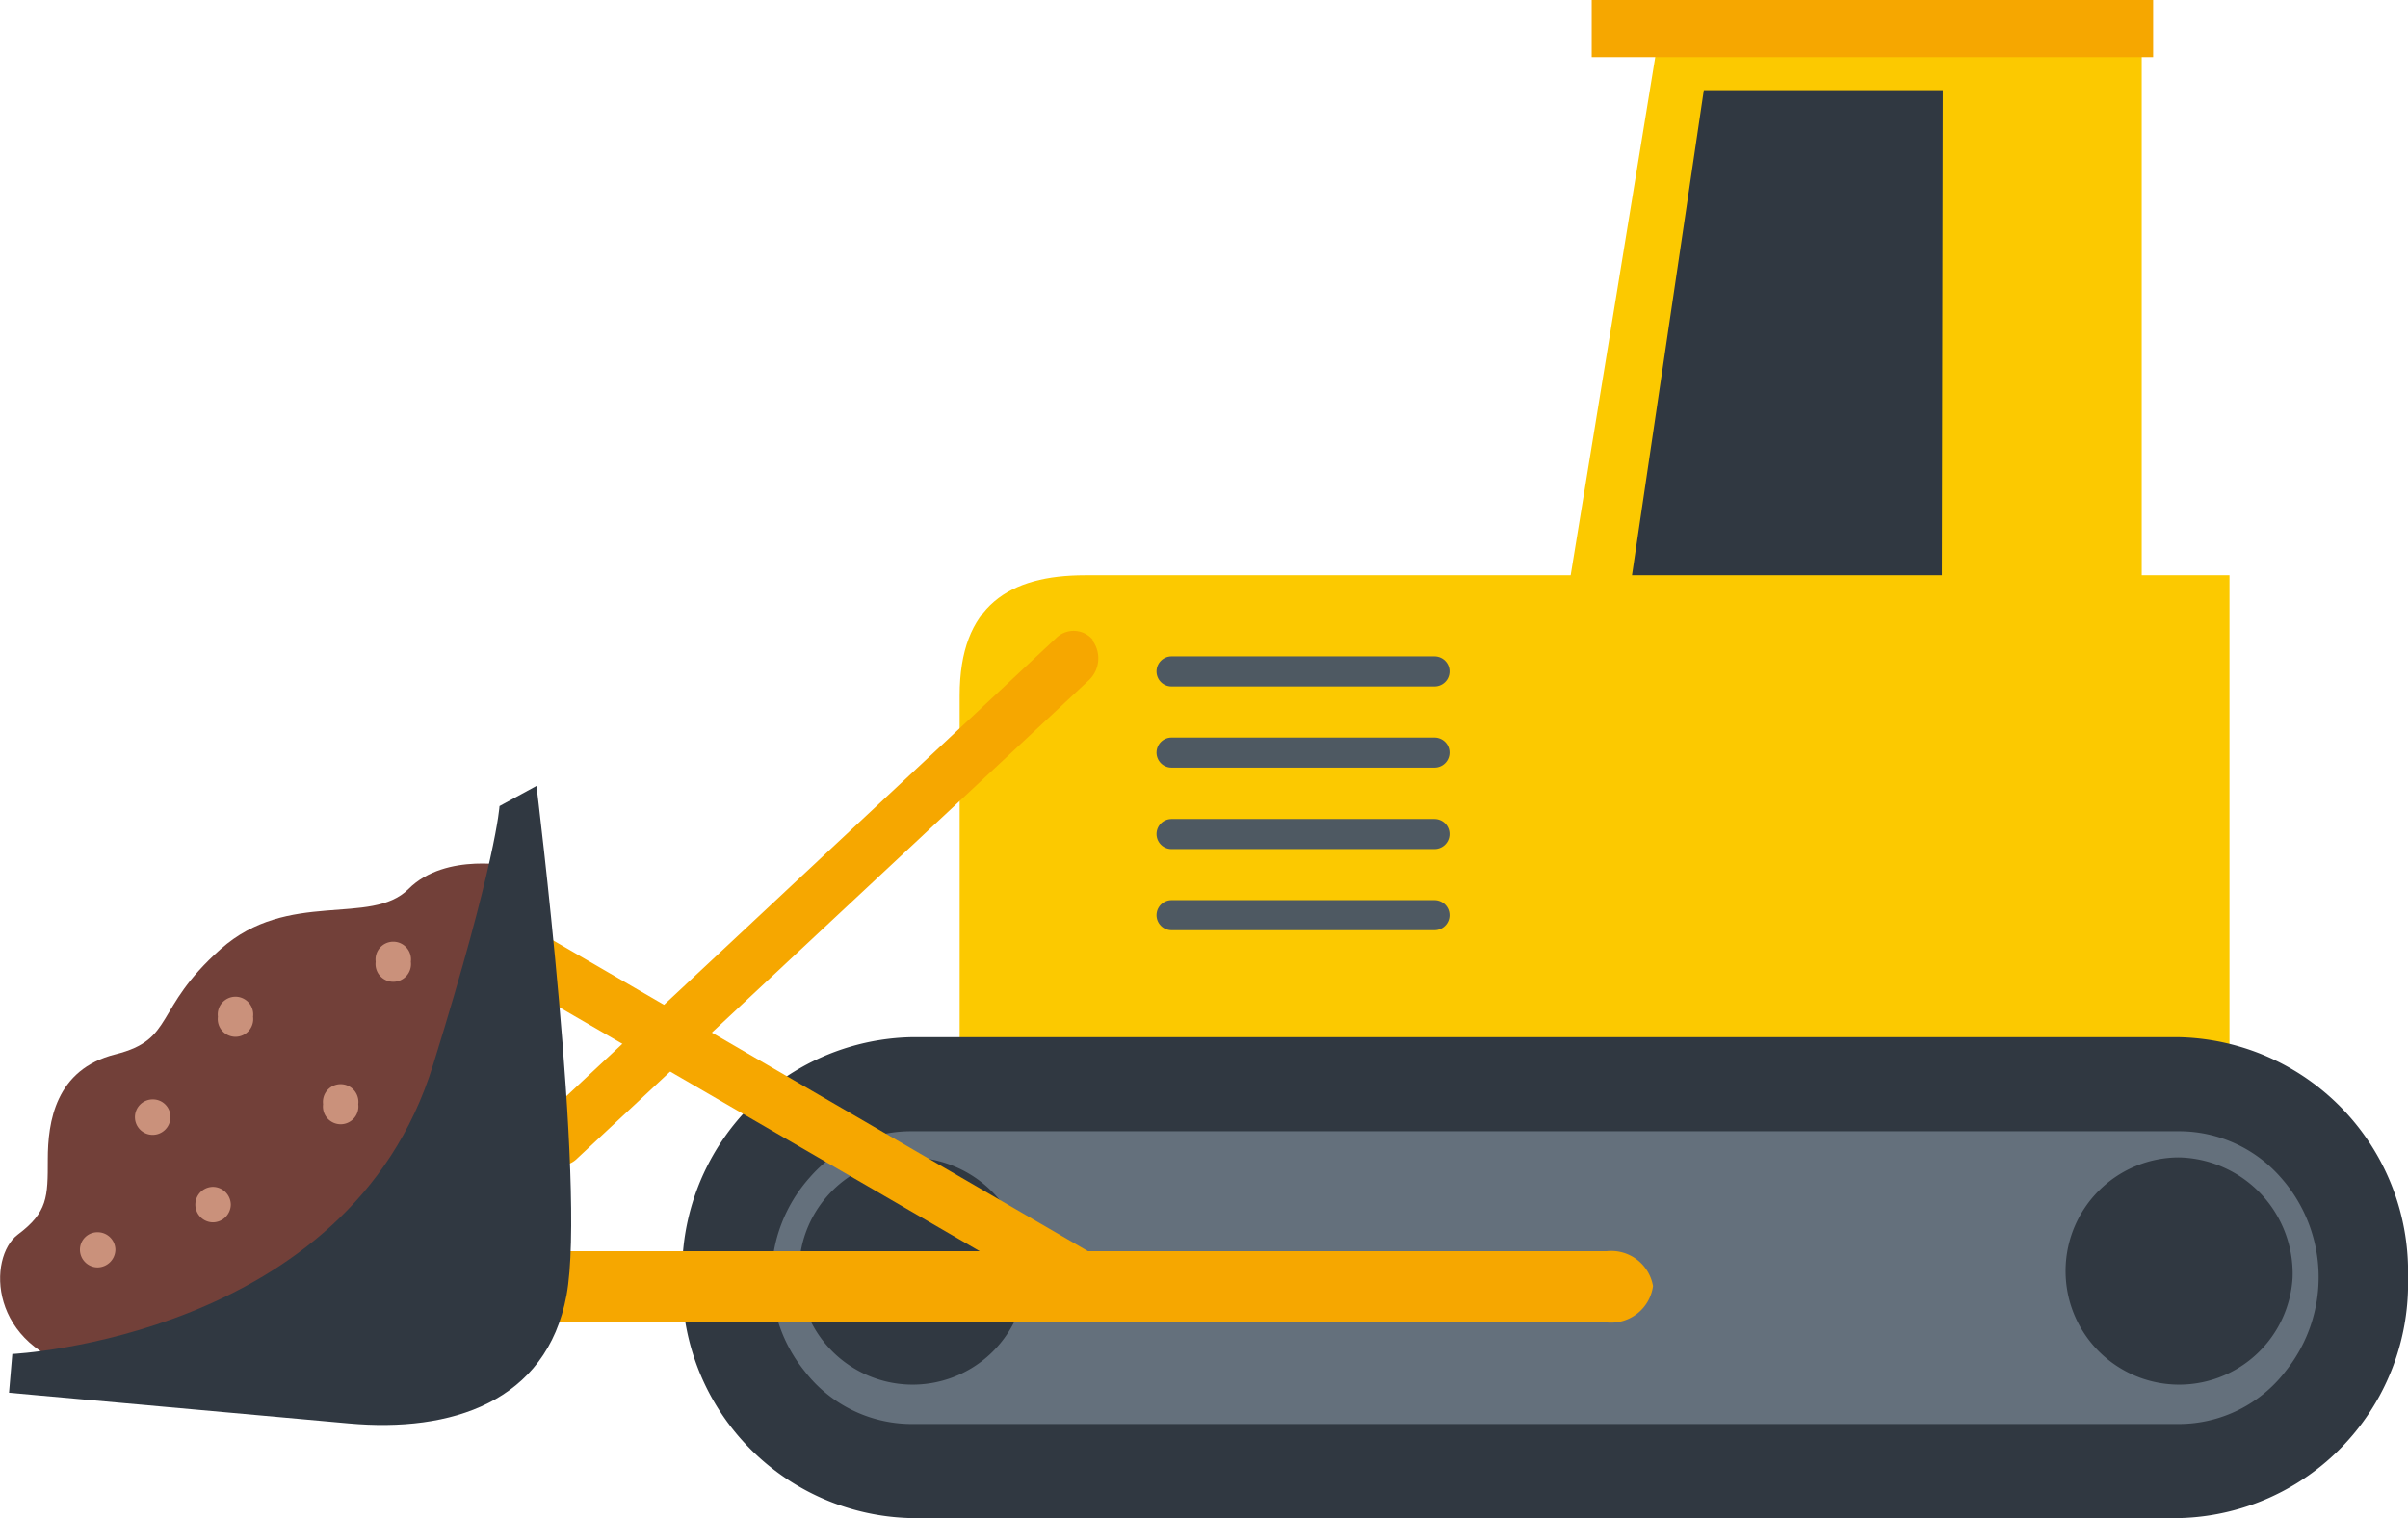
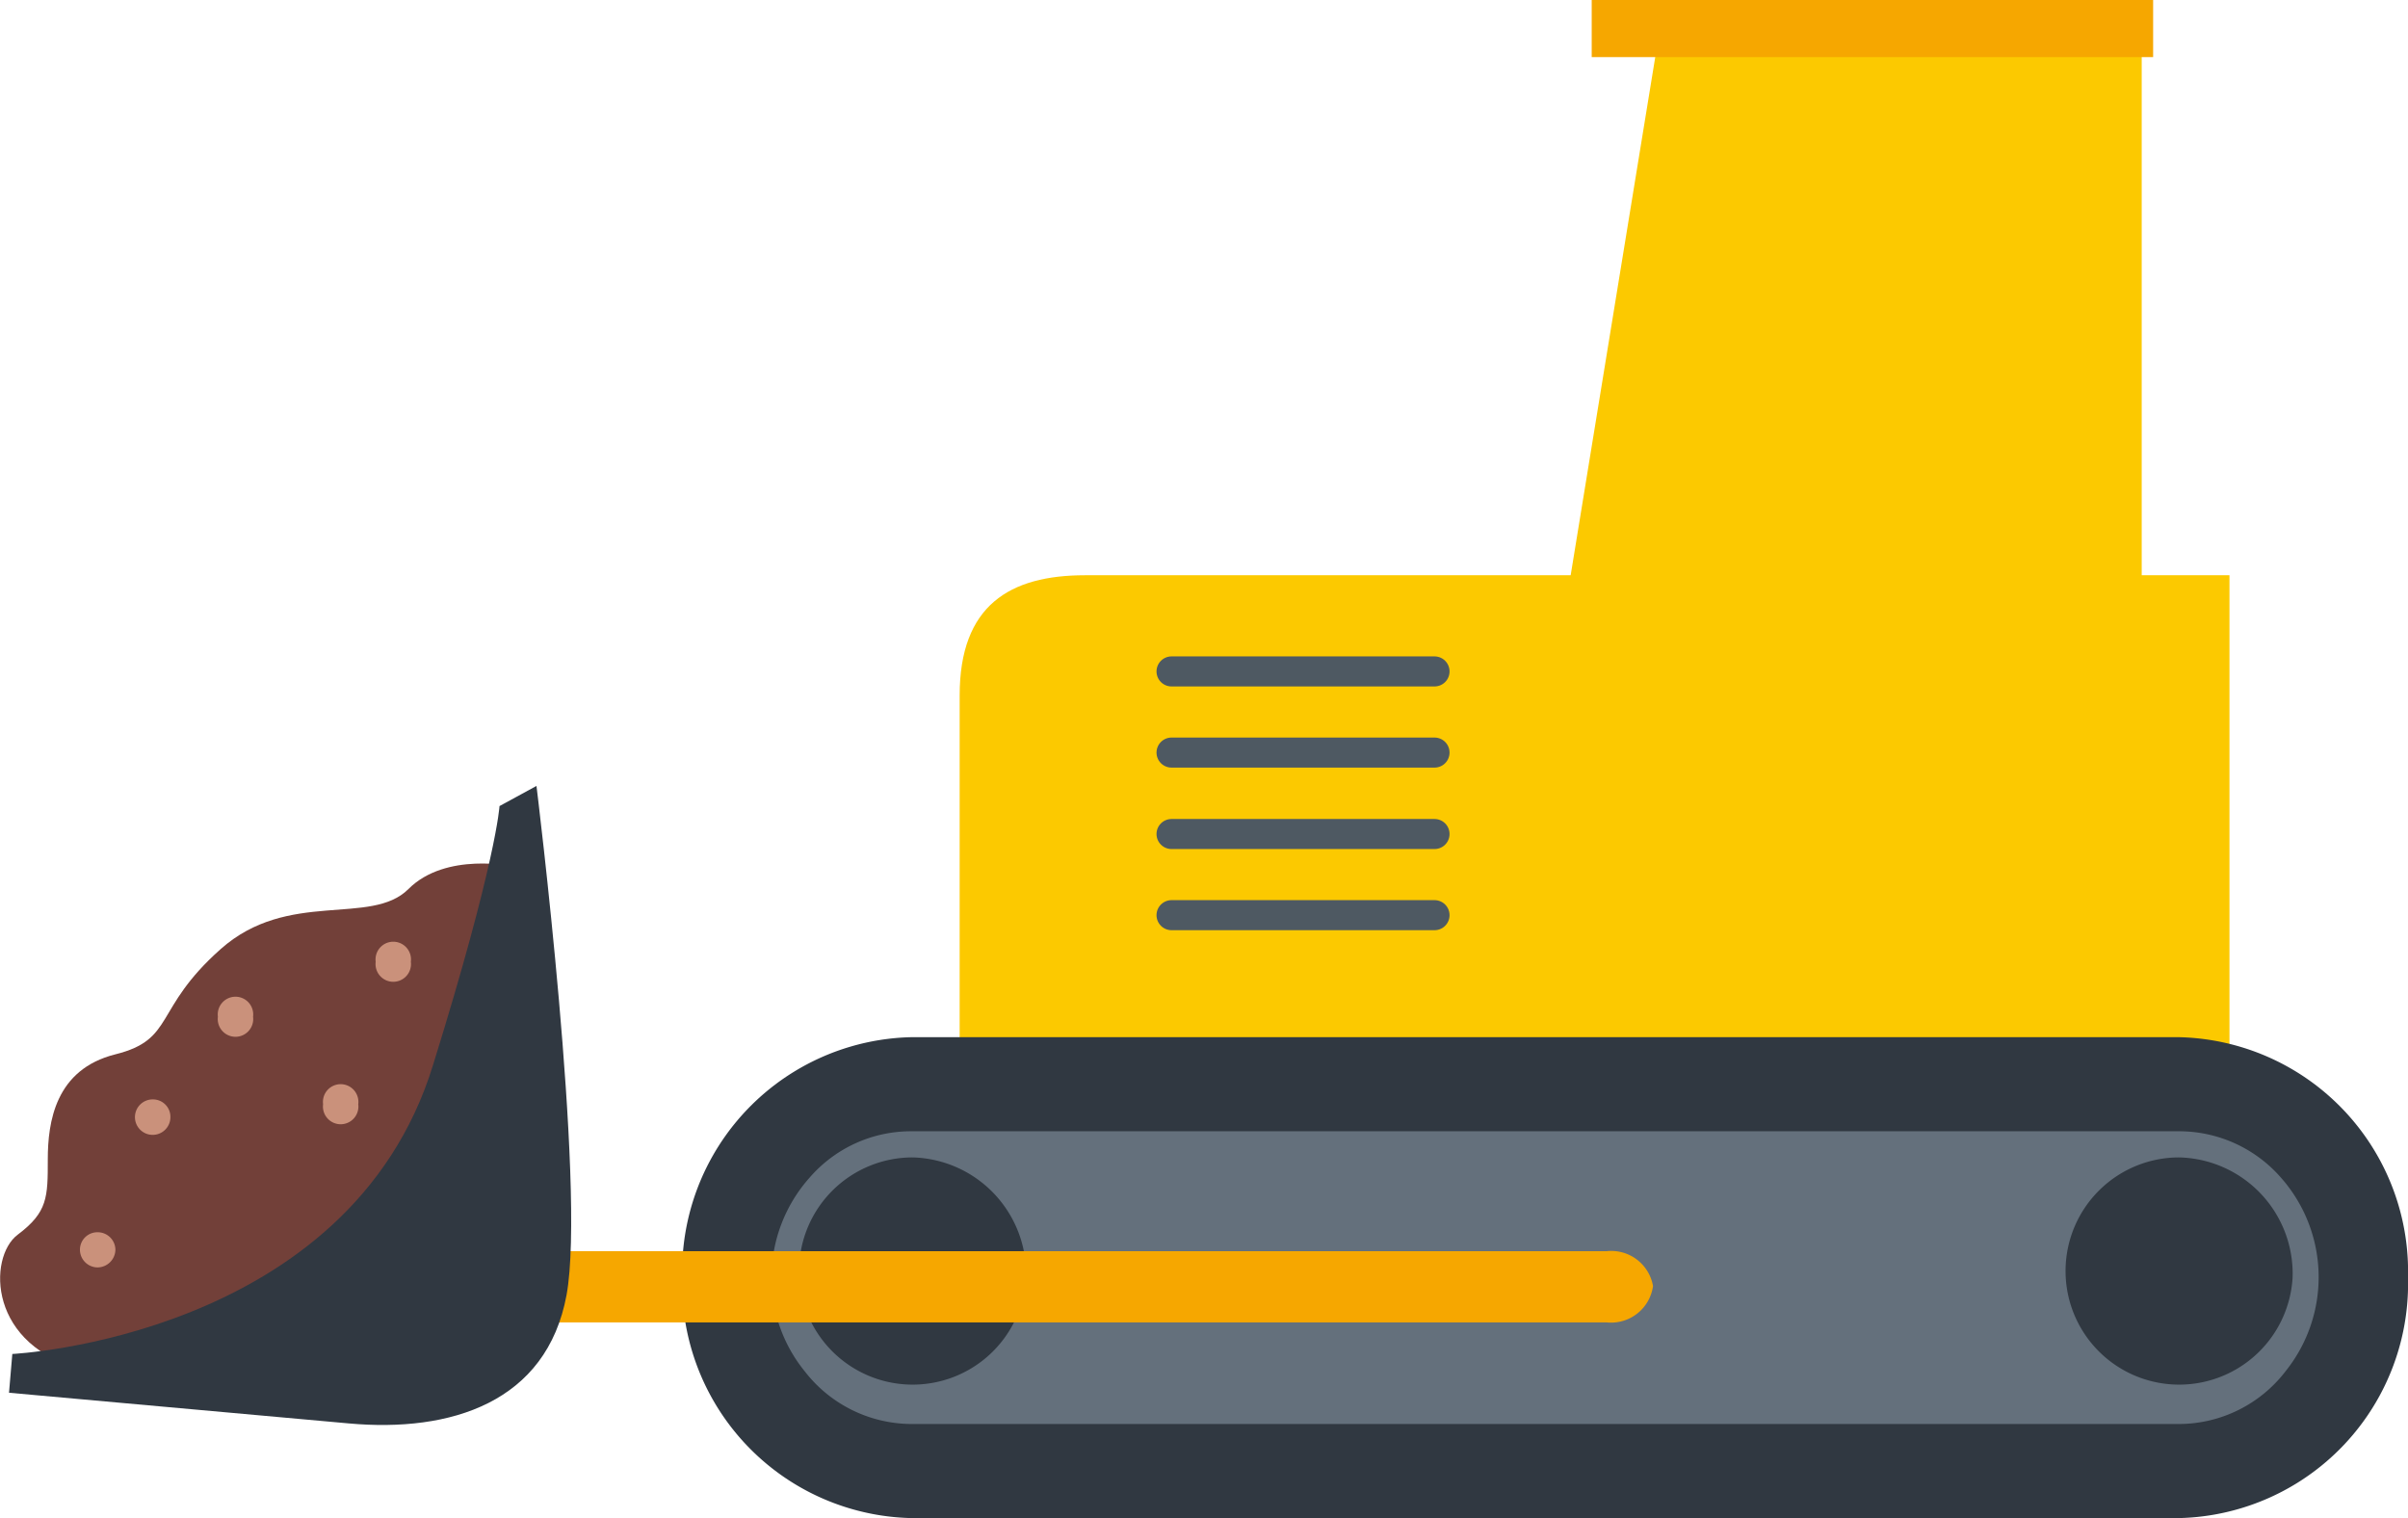
<svg xmlns="http://www.w3.org/2000/svg" viewBox="0 0 80.12 50.51">
  <defs>
    <style>.cls-1{fill:#724039;}.cls-2{fill:#fcc900;}.cls-3{fill:#f6a700;}.cls-4{fill:#303841;}.cls-5{fill:#64707c;}.cls-6{fill:none;stroke:#4e5962;stroke-linecap:round;stroke-linejoin:round;}.cls-7{fill:#ca917b;}</style>
  </defs>
  <title>icon-construction</title>
  <g id="レイヤー_2" data-name="レイヤー 2">
    <g id="アイコン">
      <path class="cls-1" d="M17.09,28.83s-2.25-.5-3.5.75-4,0-6.25,2-1.5,3-3.5,3.5-2.25,2.25-2.25,3.5,0,1.75-1,2.5-1,3.75,2.25,4.5,11-.25,11-.25l3.75-8.25Z" />
      <path class="cls-2" d="M71.26,19.14V.76h-16l-3,18.38H36.1c-2.5,0-4.17,1-4.17,4V36.54H74.18V19.14Z" />
      <rect class="cls-3" x="52.96" width="18.68" height="1.9" />
      <path class="cls-4" d="M80.12,42.51a7.8,7.8,0,0,1-7.6,8H30.3a7.8,7.8,0,0,1-7.6-8h0a7.8,7.8,0,0,1,7.6-8H72.52a7.8,7.8,0,0,1,7.6,8Z" />
      <path class="cls-5" d="M75.89,39.18a4.5,4.5,0,0,0-3.37-1.54H30.3a4.46,4.46,0,0,0-3.36,1.54,5,5,0,0,0-1.27,3.33,4.93,4.93,0,0,0,1.1,3.11,4.51,4.51,0,0,0,3.53,1.76H72.52a4.48,4.48,0,0,0,3.53-1.76,5,5,0,0,0-.16-6.44Z" />
      <path class="cls-4" d="M34.14,42.51a3.78,3.78,0,1,1-3.77-4A3.88,3.88,0,0,1,34.14,42.51Z" />
      <path class="cls-4" d="M76.28,42.51a3.78,3.78,0,1,1-3.77-4A3.87,3.87,0,0,1,76.28,42.51Z" />
-       <polygon class="cls-4" points="54.3 19.14 64.61 19.14 64.64 3 56.69 3 54.3 19.14" />
      <path class="cls-3" d="M55,42.79A1.41,1.41,0,0,1,53.46,44h-39c-.87,0-1.57-.53-1.57-1.18h0c0-.66.7-1.19,1.57-1.19h39A1.41,1.41,0,0,1,55,42.79Z" />
-       <path class="cls-3" d="M37.57,43.47a.84.84,0,0,1-1.2.35L16.64,32.37a1,1,0,0,1-.38-1.28h0a.85.85,0,0,1,1.2-.35L37.18,42.2a1,1,0,0,1,.39,1.27Z" />
-       <path class="cls-3" d="M36.34,21.3a1,1,0,0,1-.13,1.35l-17,15.89A.81.81,0,0,1,18,38.48h0a1,1,0,0,1,.13-1.34l17-15.9a.83.83,0,0,1,1.24.06Z" />
      <path class="cls-4" d="M17.85,26.15s1.66,13.37,1,16.94-3.85,4.58-7.25,4.27L.3,46.34l.11-1.29s11.21-.54,14-9.62c2.11-6.79,2.21-8.61,2.21-8.61Z" />
      <line class="cls-6" x1="38.98" y1="22.34" x2="47.73" y2="22.34" />
      <line class="cls-6" x1="38.98" y1="25.04" x2="47.73" y2="25.04" />
      <line class="cls-6" x1="38.98" y1="27.75" x2="47.73" y2="27.75" />
      <line class="cls-6" x1="38.98" y1="30.45" x2="47.73" y2="30.45" />
      <path class="cls-7" d="M3.84,41.58a.6.6,0,0,1-.59.59.59.59,0,0,1-.59-.59A.58.58,0,0,1,3.25,41,.59.59,0,0,1,3.84,41.58Z" />
      <path class="cls-7" d="M8.42,33.83a.59.59,0,1,1-1.17,0,.59.59,0,1,1,1.17,0Z" />
      <path class="cls-7" d="M5.67,37.17a.59.59,0,1,1-.58-.59A.58.58,0,0,1,5.67,37.17Z" />
-       <path class="cls-7" d="M7.68,40.08a.6.6,0,0,1-.59.59.59.59,0,0,1,0-1.18A.6.6,0,0,1,7.68,40.08Z" />
      <path class="cls-7" d="M13.67,32a.59.59,0,1,1-1.17,0,.59.59,0,1,1,1.17,0Z" />
      <path class="cls-7" d="M11.92,36.74a.59.59,0,1,1-1.17,0,.59.59,0,1,1,1.17,0Z" />
    </g>
  </g>
</svg>